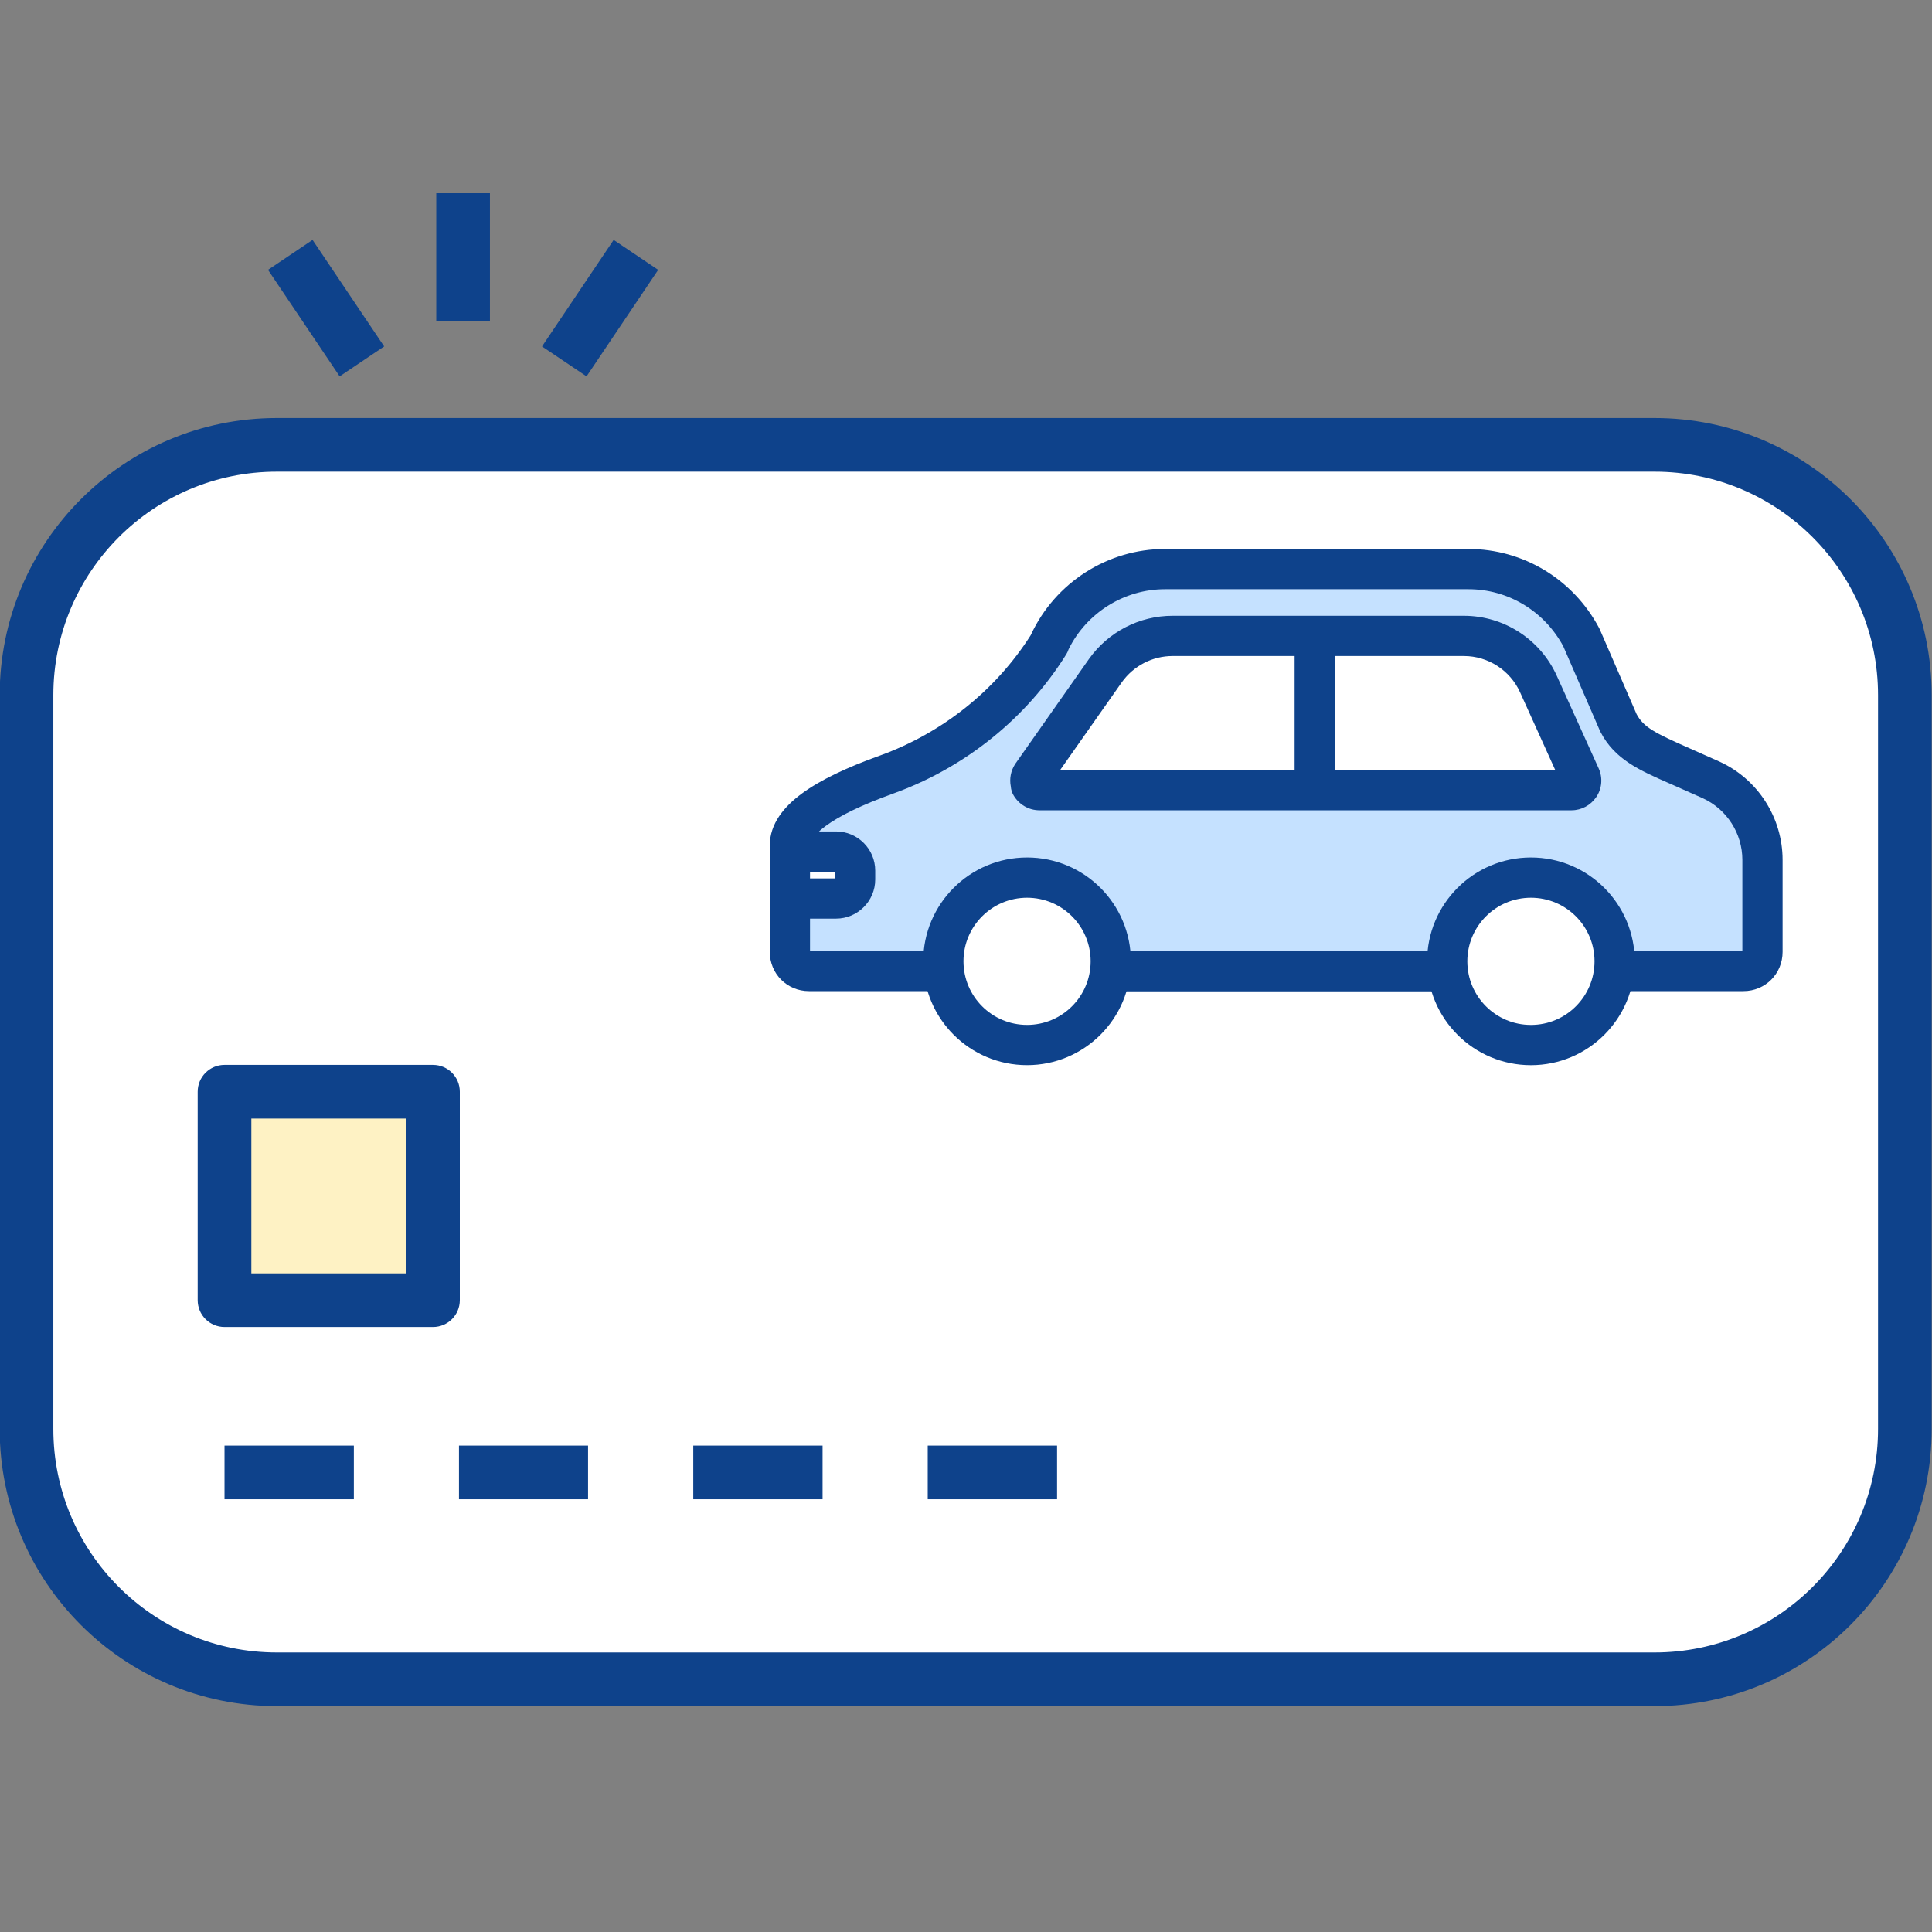
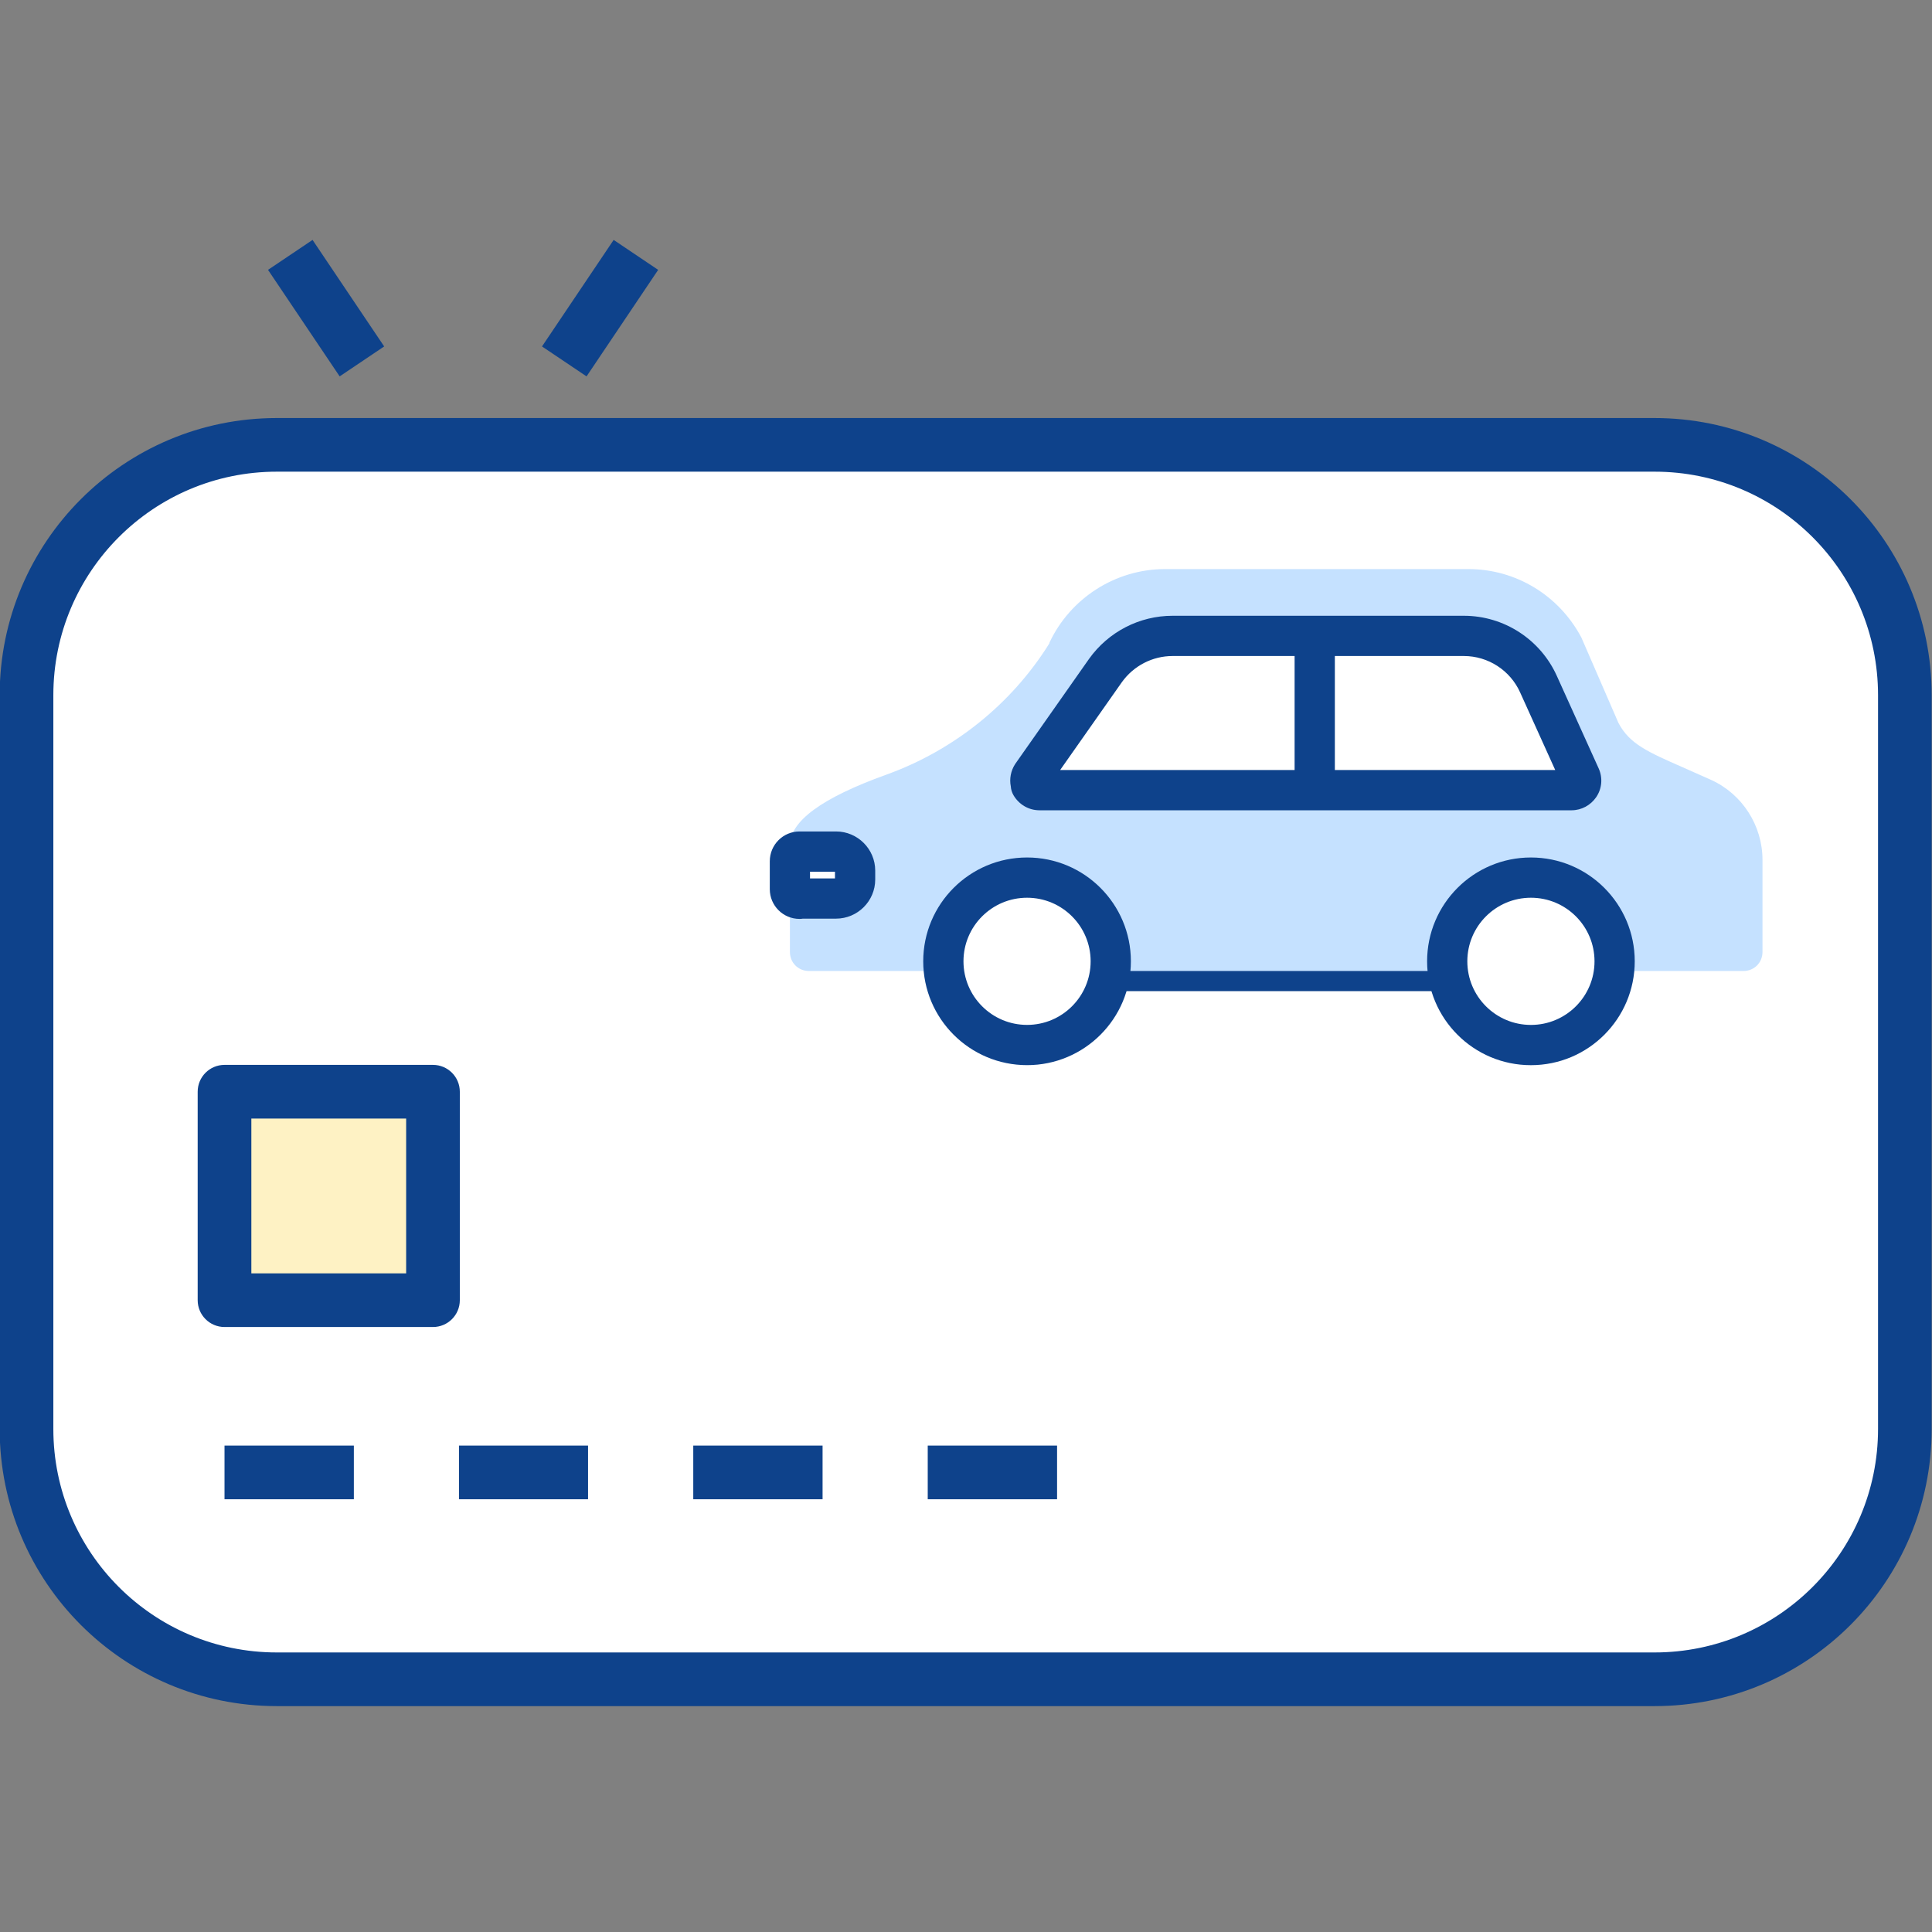
<svg xmlns="http://www.w3.org/2000/svg" width="72" height="72" viewBox="0 0 72 72" fill="none">
  <rect x="0" y="0" width="72" height="72" fill="#808080" stroke="none" />
  <mask id="mask0_372_4802" style="mask-type:alpha" maskUnits="userSpaceOnUse" x="0" y="-1" width="72" height="73">
    <rect y="-0" width="72" height="72" fill="#C4C4C4" />
  </mask>
  <g mask="url(#mask0_372_4802)">
</g>
  <g clip-path="url(#clip0_372_4802)">
    <path d="M70.992 53.253V25.907C70.992 20.755 66.816 16.578 61.663 16.578L10.321 16.578C5.169 16.578 0.992 20.755 0.992 25.907V53.253C0.992 58.405 5.169 62.582 10.321 62.582L61.663 62.582C66.816 62.582 70.992 58.405 70.992 53.253Z" fill="white" />
    <path fill-rule="evenodd" clip-rule="evenodd" d="M69.989 25.907C69.989 21.307 66.26 17.578 61.66 17.578L10.317 17.578C5.717 17.578 1.988 21.307 1.988 25.907V53.253C1.988 57.853 5.717 61.582 10.317 61.582L61.66 61.582C66.26 61.582 69.989 57.853 69.989 53.253V25.907ZM61.66 15.579C67.364 15.579 71.988 20.203 71.988 25.907V53.253C71.988 58.958 67.364 63.582 61.66 63.582L10.317 63.582C4.613 63.582 -0.012 58.958 -0.012 53.253V25.907C-0.012 20.203 4.613 15.579 10.317 15.579L61.66 15.579Z" fill="#0E428B" />
    <path d="M16.136 40.685H8.367V48.455H16.136V40.685Z" fill="#FEF2C4" />
    <path fill-rule="evenodd" clip-rule="evenodd" d="M7.367 40.685C7.367 40.133 7.815 39.685 8.367 39.685H16.136C16.688 39.685 17.136 40.133 17.136 40.685V48.454C17.136 49.007 16.688 49.454 16.136 49.454H8.367C7.815 49.454 7.367 49.007 7.367 48.454V40.685ZM9.367 41.685V47.455H15.136V41.685H9.367Z" fill="#0E428B" />
    <path fill-rule="evenodd" clip-rule="evenodd" d="M13.187 55.873H8.367V53.873H13.187V55.873Z" fill="#0E428B" />
    <path fill-rule="evenodd" clip-rule="evenodd" d="M21.915 55.873H17.105V53.873H21.915V55.873Z" fill="#0E428B" />
    <path fill-rule="evenodd" clip-rule="evenodd" d="M30.655 55.873H25.836V53.873H30.655V55.873Z" fill="#0E428B" />
    <path fill-rule="evenodd" clip-rule="evenodd" d="M39.394 55.873H34.574V53.873H39.394V55.873Z" fill="#0E428B" />
-     <path fill-rule="evenodd" clip-rule="evenodd" d="M18.258 7.2V11.979H16.258V7.2H18.258Z" fill="#0E428B" />
    <path fill-rule="evenodd" clip-rule="evenodd" d="M11.648 8.941L14.317 12.911L12.658 14.027L9.988 10.057L11.648 8.941Z" fill="#0E428B" />
    <path fill-rule="evenodd" clip-rule="evenodd" d="M24.528 10.057L21.859 14.027L20.199 12.911L22.869 8.941L24.528 10.057Z" fill="#0E428B" />
-     <path d="M40.755 36.186H54.353C54.553 36.186 54.712 36.026 54.712 35.826C54.712 35.626 54.553 35.466 54.353 35.466H40.755C40.554 35.466 40.395 35.626 40.395 35.826C40.395 36.026 40.554 36.186 40.755 36.186Z" fill="white" />
+     <path d="M40.755 36.186H54.353C54.553 36.186 54.712 36.026 54.712 35.826C54.712 35.626 54.553 35.466 54.353 35.466H40.755C40.395 36.026 40.554 36.186 40.755 36.186Z" fill="white" />
    <path fill-rule="evenodd" clip-rule="evenodd" d="M39.645 35.826C39.645 35.212 40.14 34.716 40.754 34.716H54.352C54.967 34.716 55.462 35.212 55.462 35.826C55.462 36.44 54.967 36.936 54.352 36.936H40.754C40.14 36.936 39.645 36.44 39.645 35.826Z" fill="#0E428B" />
    <path d="M30.147 36.186H64.973C65.373 36.186 65.683 35.876 65.683 35.476V32.047C65.683 30.767 64.933 29.597 63.773 29.067C63.373 28.887 63.013 28.727 62.693 28.587C61.423 28.027 60.723 27.727 60.313 26.937L58.933 23.758C58.093 22.178 56.484 21.208 54.724 21.208H43.416C41.576 21.208 39.886 22.288 39.106 23.958V23.978C37.706 26.227 35.557 27.957 33.037 28.867C30.617 29.737 29.438 30.607 29.438 31.507V35.476C29.438 35.876 29.747 36.186 30.147 36.186Z" fill="#C5E1FF" />
-     <path fill-rule="evenodd" clip-rule="evenodd" d="M38.427 23.64C39.329 21.708 41.283 20.458 43.416 20.458H54.724C56.764 20.458 58.627 21.584 59.595 23.405C59.605 23.423 59.613 23.441 59.621 23.459L60.99 26.613C61.254 27.106 61.669 27.316 62.994 27.9C63.317 28.041 63.679 28.202 64.08 28.383L64.084 28.385C65.512 29.037 66.432 30.474 66.432 32.046V35.476C66.432 36.29 65.787 36.936 64.972 36.936H30.147C29.333 36.936 28.688 36.29 28.688 35.476V31.506C28.688 30.698 29.218 30.061 29.886 29.571C30.569 29.069 31.547 28.605 32.783 28.161C35.113 27.32 37.103 25.732 38.413 23.671C38.417 23.66 38.422 23.65 38.427 23.64ZM30.187 35.436H64.933V32.046C64.933 31.059 64.353 30.158 63.463 29.75C63.066 29.571 62.709 29.412 62.392 29.274L62.39 29.273C62.331 29.247 62.273 29.221 62.215 29.196C61.099 28.706 60.176 28.301 59.648 27.282C59.639 27.267 59.632 27.252 59.625 27.236L58.258 24.084C57.543 22.762 56.194 21.958 54.724 21.958H43.416C41.898 21.958 40.496 22.834 39.824 24.196C39.804 24.258 39.778 24.318 39.743 24.374C38.253 26.768 35.967 28.606 33.292 29.572L33.291 29.573C32.107 29.998 31.285 30.404 30.774 30.78C30.246 31.167 30.187 31.415 30.187 31.506V35.436Z" fill="#0E428B" />
    <path d="M38.438 29.258C38.378 29.137 38.388 28.997 38.458 28.887L41.197 24.988C41.777 24.178 42.707 23.698 43.697 23.698H54.556C55.755 23.698 56.845 24.408 57.335 25.498L58.895 28.948C58.945 29.058 58.935 29.188 58.865 29.288C58.795 29.387 58.685 29.447 58.565 29.447H38.738C38.608 29.447 38.488 29.378 38.418 29.258H38.438Z" fill="white" />
    <path fill-rule="evenodd" clip-rule="evenodd" d="M41.809 25.422L39.508 28.697H57.959L56.651 25.805C56.282 24.983 55.459 24.448 54.556 24.448H43.697C42.952 24.448 42.249 24.809 41.809 25.422ZM37.67 29.308C37.613 29.023 37.671 28.727 37.825 28.485C37.831 28.475 37.838 28.466 37.844 28.456L40.588 24.551C41.307 23.546 42.463 22.948 43.697 22.948H54.556C56.052 22.948 57.408 23.832 58.019 25.19C58.019 25.19 58.019 25.19 58.019 25.19L59.578 28.637C59.578 28.637 59.578 28.637 59.578 28.637C59.734 28.981 59.706 29.393 59.479 29.717C59.277 30.006 58.944 30.197 58.565 30.197H38.738C38.327 30.197 37.967 29.973 37.77 29.635C37.711 29.534 37.677 29.421 37.67 29.308Z" fill="#0E428B" />
    <path fill-rule="evenodd" clip-rule="evenodd" d="M48.996 23.448C49.41 23.448 49.746 23.784 49.746 24.198V29.197C49.746 29.611 49.41 29.947 48.996 29.947C48.582 29.947 48.246 29.611 48.246 29.197V24.198C48.246 23.784 48.582 23.448 48.996 23.448Z" fill="#0E428B" />
    <path d="M29.797 33.487H31.157C31.547 33.487 31.867 33.167 31.867 32.777V32.447C31.867 32.057 31.547 31.737 31.157 31.737H29.797C29.598 31.737 29.438 31.897 29.438 32.097V33.137C29.438 33.337 29.598 33.497 29.797 33.497V33.487Z" fill="white" />
    <path fill-rule="evenodd" clip-rule="evenodd" d="M28.688 32.096C28.688 31.482 29.183 30.986 29.797 30.986H31.157C31.961 30.986 32.617 31.642 32.617 32.446V32.776C32.617 33.58 31.961 34.235 31.157 34.235H29.92C29.88 34.242 29.839 34.245 29.797 34.245C29.183 34.245 28.688 33.75 28.688 33.136V32.096ZM30.187 32.736H31.117V32.486H30.187V32.736Z" fill="#0E428B" />
    <path d="M57.053 38.945C58.776 38.945 60.173 37.548 60.173 35.826C60.173 34.103 58.776 32.706 57.053 32.706C55.33 32.706 53.934 34.103 53.934 35.826C53.934 37.548 55.33 38.945 57.053 38.945Z" fill="white" />
    <path fill-rule="evenodd" clip-rule="evenodd" d="M57.053 33.456C55.744 33.456 54.683 34.517 54.683 35.826C54.683 37.135 55.744 38.196 57.053 38.196C58.362 38.196 59.423 37.135 59.423 35.826C59.423 34.517 58.362 33.456 57.053 33.456ZM53.184 35.826C53.184 33.689 54.916 31.956 57.053 31.956C59.19 31.956 60.922 33.689 60.922 35.826C60.922 37.963 59.19 39.696 57.053 39.696C54.916 39.696 53.184 37.963 53.184 35.826Z" fill="#0E428B" />
    <path d="M38.276 38.946C39.999 38.946 41.395 37.549 41.395 35.826C41.395 34.103 39.999 32.706 38.276 32.706C36.553 32.706 35.156 34.103 35.156 35.826C35.156 37.549 36.553 38.946 38.276 38.946Z" fill="white" />
    <path fill-rule="evenodd" clip-rule="evenodd" d="M38.276 33.456C36.967 33.456 35.906 34.517 35.906 35.825C35.906 37.134 36.967 38.195 38.276 38.195C39.584 38.195 40.645 37.134 40.645 35.825C40.645 34.517 39.584 33.456 38.276 33.456ZM34.406 35.825C34.406 33.688 36.139 31.956 38.276 31.956C40.413 31.956 42.145 33.688 42.145 35.825C42.145 37.963 40.413 39.695 38.276 39.695C36.139 39.695 34.406 37.963 34.406 35.825Z" fill="#0E428B" />
  </g>
  <defs>
    <clipPath id="clip0_372_4802">
      <rect width="72" height="56.382" fill="white" transform="translate(0 7.2)" />
    </clipPath>
  </defs>
</svg>